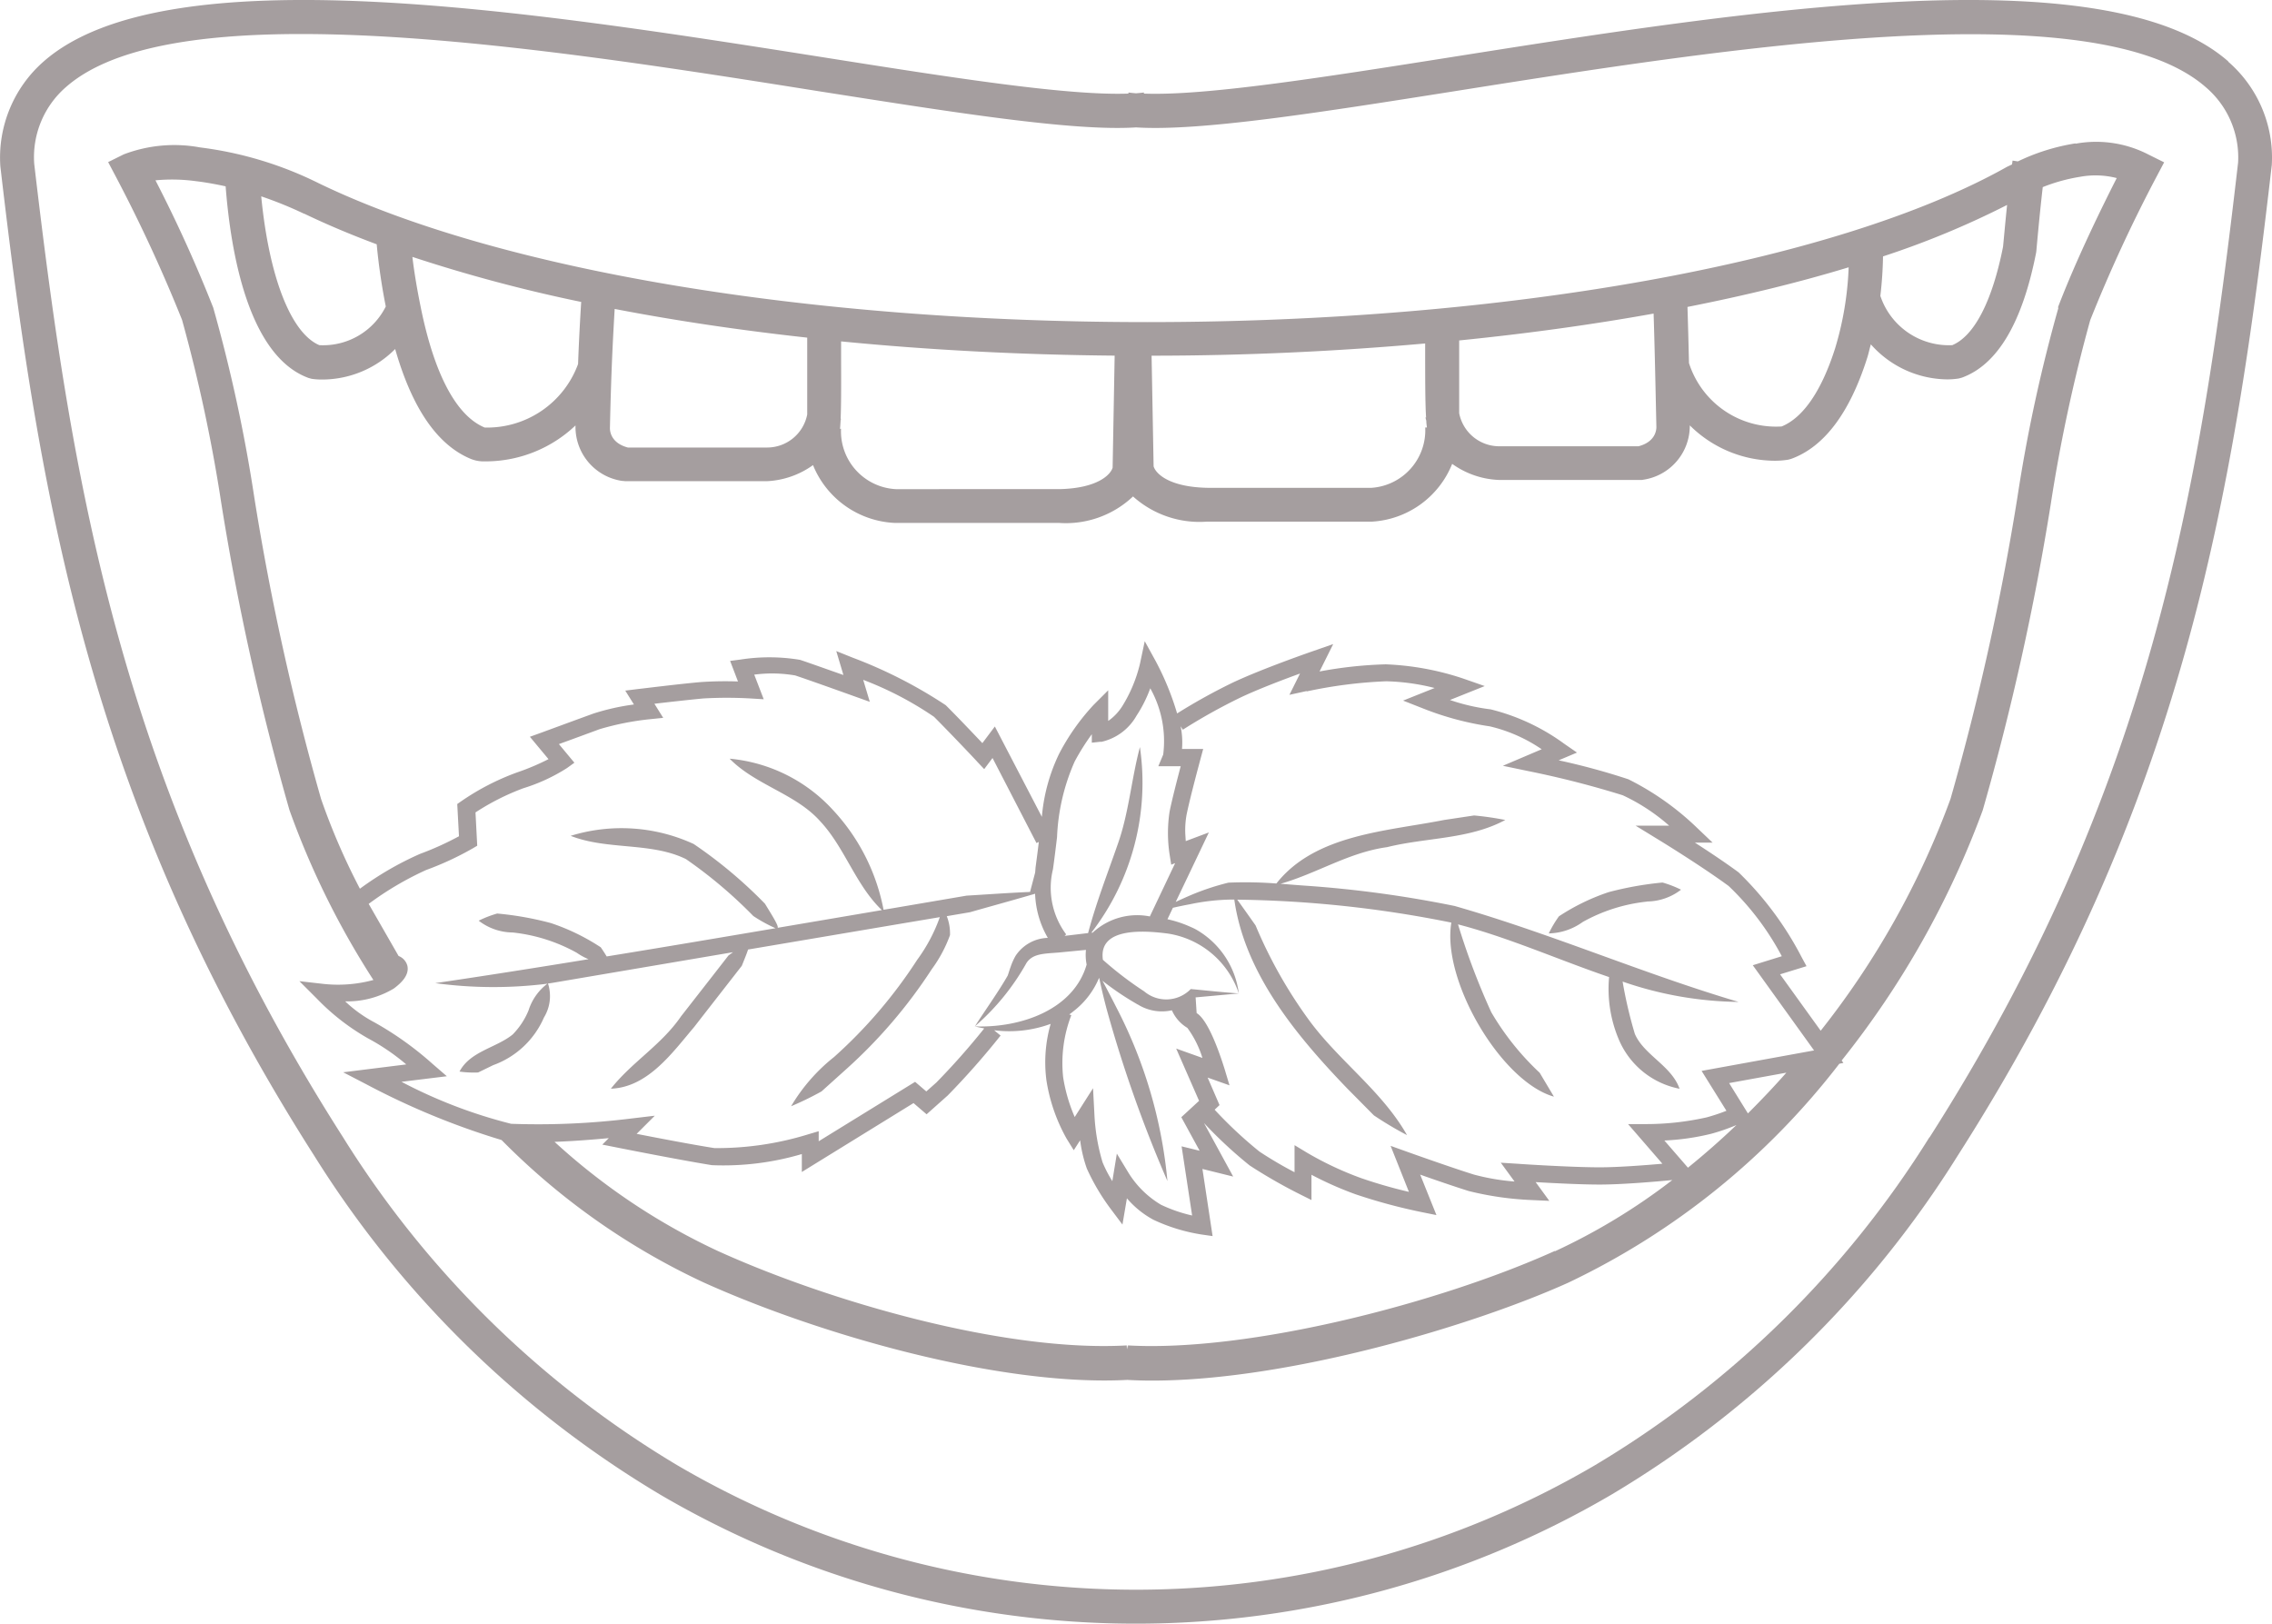
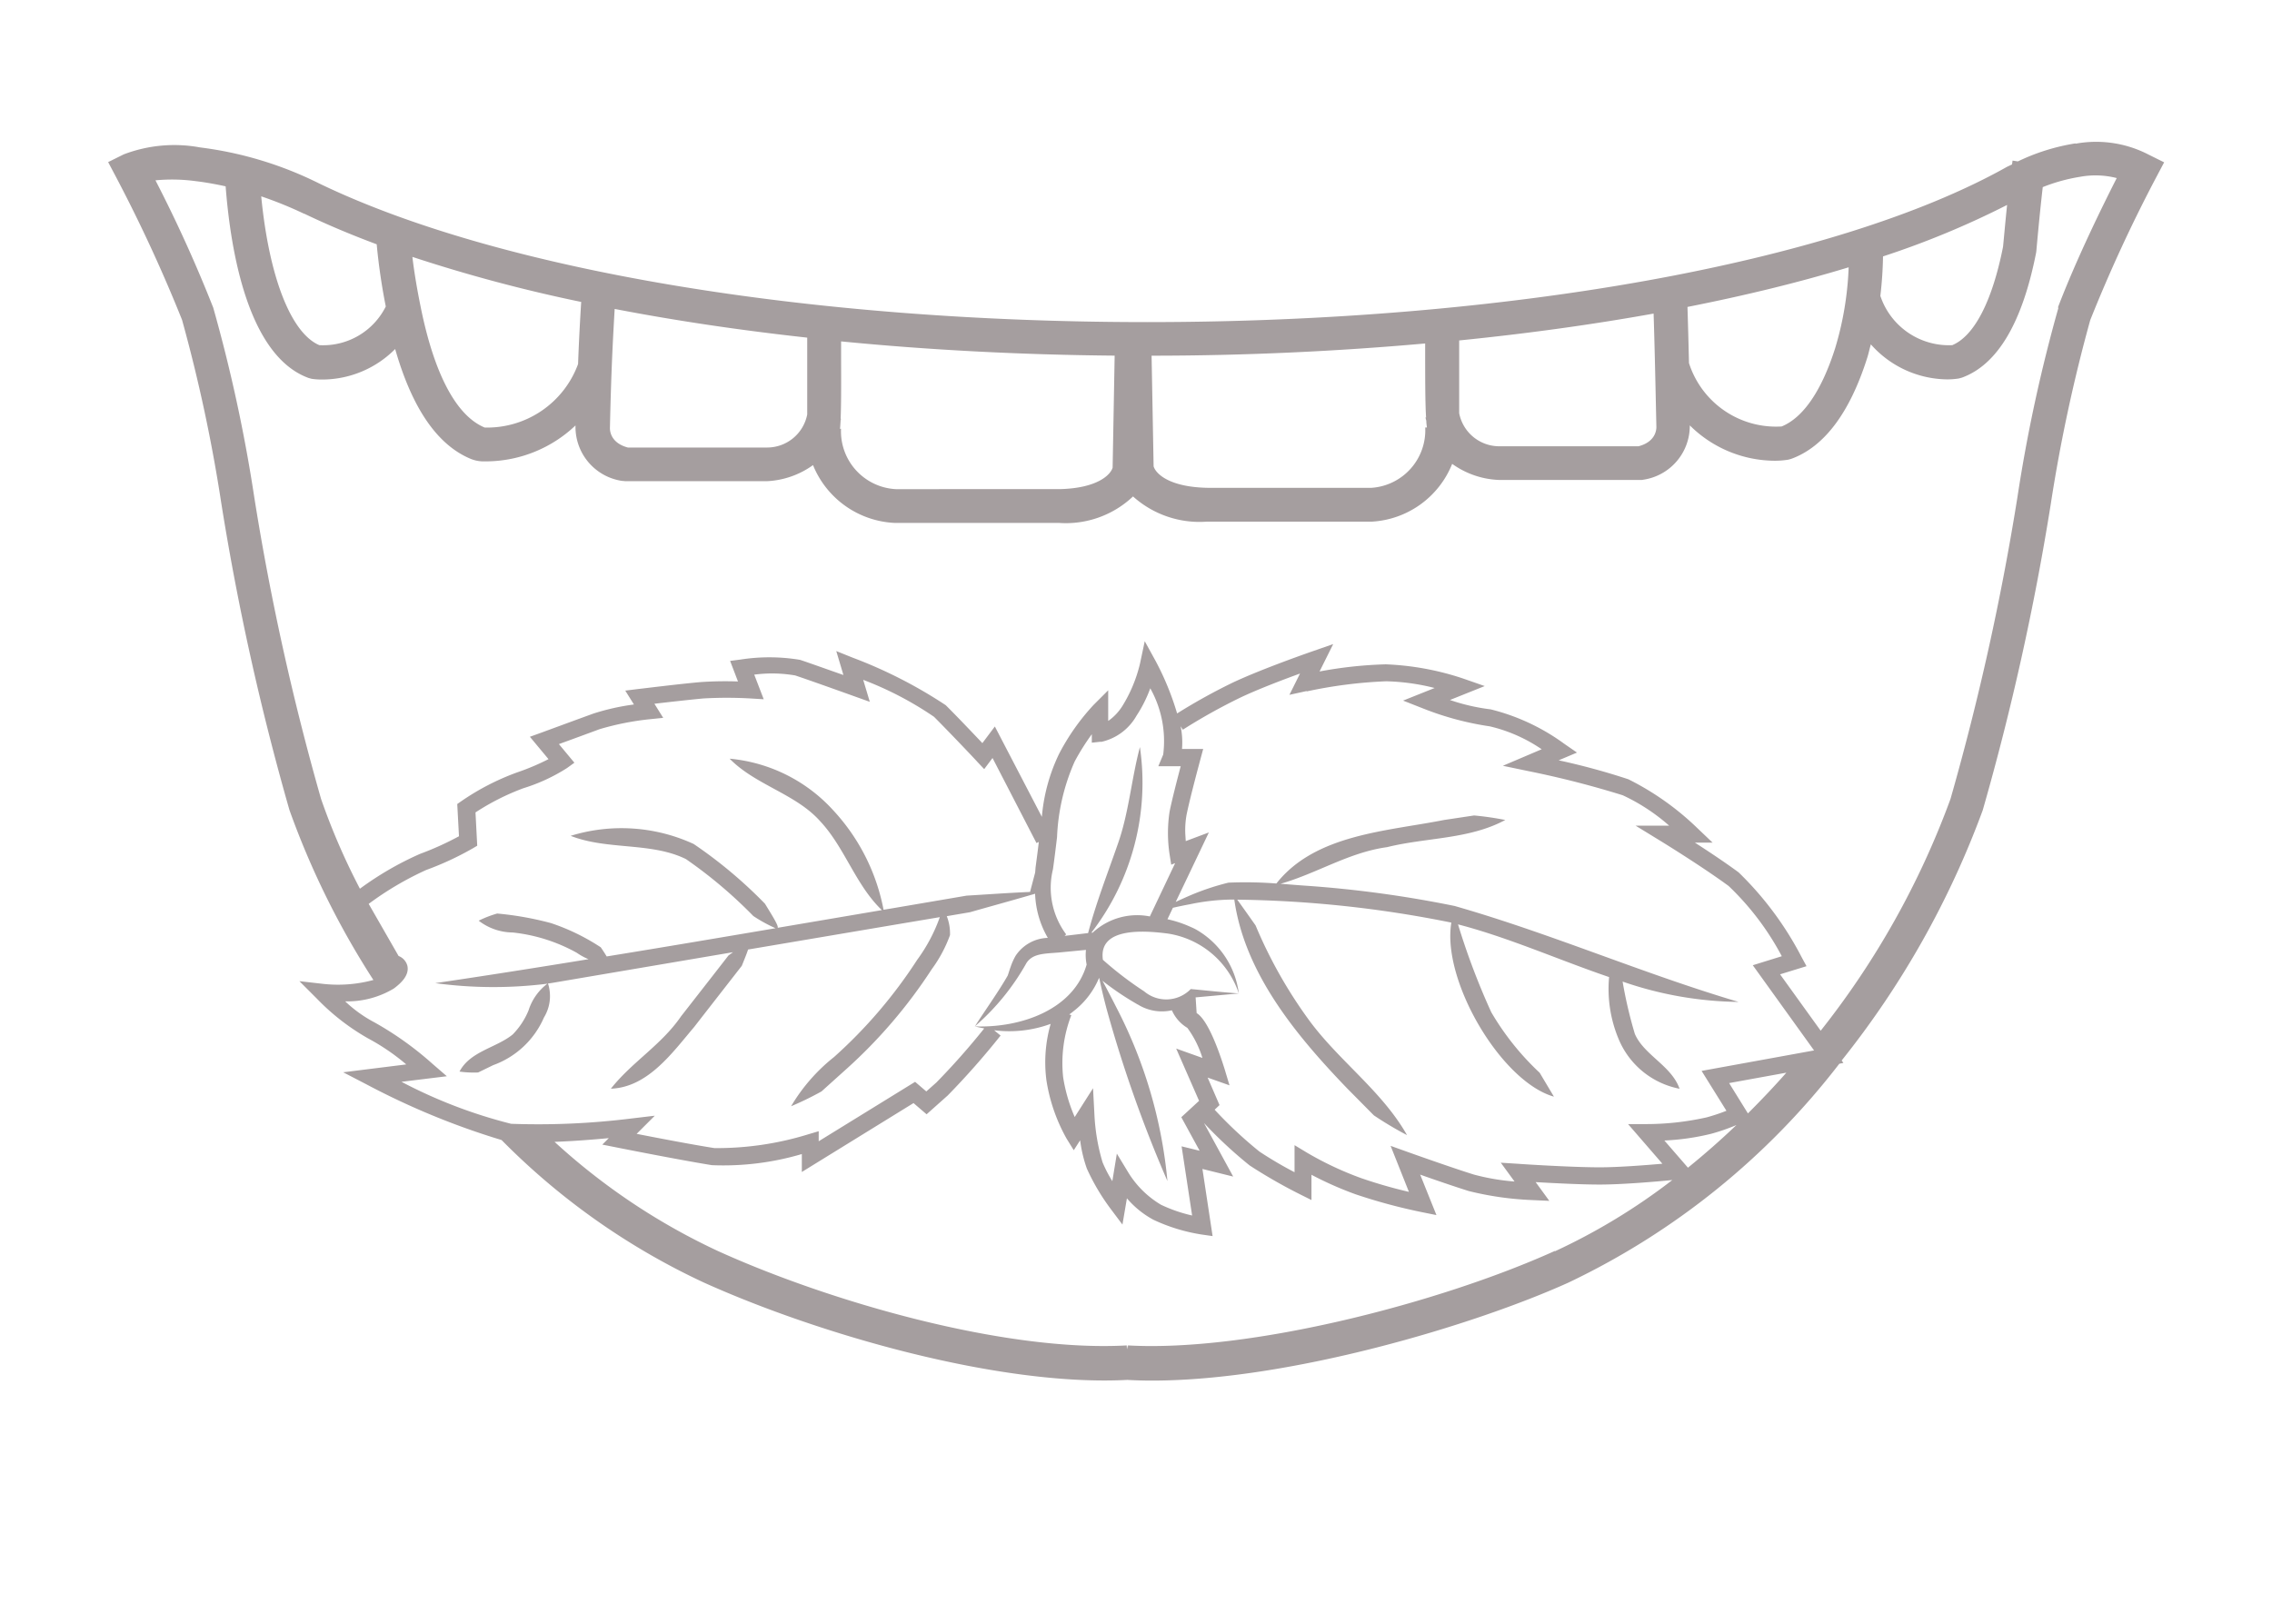
<svg xmlns="http://www.w3.org/2000/svg" width="93.022" height="66.478" viewBox="0 0 93.022 66.478">
  <g id="mundgeruch_halitosis" transform="translate(0.014 0.001)">
-     <path id="Pfad_58" data-name="Pfad 58" d="M91.223,2.518C86.187-1.9,71.325.454,59.378,2.343c-5.362.847-10.07,1.585-12.557,1.488V3.786c-.1.014-.213.023-.322.033-.109-.009-.213-.019-.312-.033v.045c-2.49.09-7.176-.644-12.524-1.491C21.692.454,6.8-1.9,1.771,2.518A5.233,5.233,0,0,0,0,6.806C1.591,20.452,3.663,32.919,12.847,47.311A42.123,42.123,0,0,0,27.027,61.2a38.528,38.528,0,0,0,38.926,0A42.106,42.106,0,0,0,80.143,47.311C89.368,32.87,91.422,20.422,93,6.747A5.193,5.193,0,0,0,91.21,2.52h.009ZM78.983,46.561A40.736,40.736,0,0,1,65.271,60a37.17,37.17,0,0,1-37.539,0,40.667,40.667,0,0,1-13.7-13.436C5,32.422,2.959,20.12,1.387,6.707a3.8,3.8,0,0,1,1.3-3.143c1.817-1.6,5.344-2.172,9.627-2.172,6.4,0,14.5,1.278,21.129,2.332C39.026,4.6,43.9,5.381,46.5,5.215c2.617.167,7.5-.606,13.1-1.491C70.638,1.975,85.761-.413,90.3,3.572A3.776,3.776,0,0,1,91.62,6.654C90.068,20.1,88.047,32.379,78.983,46.574h0Z" fill="#a59e9f" />
    <path id="Pfad_59" data-name="Pfad 59" d="M89.885,12.331a8.49,8.49,0,0,0-2.362.738l-.217-.033c-.009.047-.014.1-.023.157-.09.047-.185.083-.275.137-7,3.9-20.461,6.319-35.134,6.319-13.873,0-26.548-2.125-33.908-5.68a15.1,15.1,0,0,0-4.87-1.472,5.806,5.806,0,0,0-3.124.284l-.639.317.333.63a62.152,62.152,0,0,1,2.693,5.831,64.648,64.648,0,0,1,1.609,7.521,106.6,106.6,0,0,0,2.788,12.547,33.79,33.79,0,0,0,3.437,6.958,5.538,5.538,0,0,1-2.04.161l-.99-.113.706.706a9.261,9.261,0,0,0,2.107,1.638,8.829,8.829,0,0,1,1.562,1.065l-2.582.322.994.516a30.71,30.71,0,0,0,5.491,2.258,28.57,28.57,0,0,0,8.274,5.831c4.7,2.121,12.117,4.265,17.347,3.99.333.019.666.028,1.013.028,5.632,0,13.215-2.276,17.059-4.018a30.556,30.556,0,0,0,11.078-8.955l.167-.033-.071-.1a36.649,36.649,0,0,0,5.775-10.245,106.389,106.389,0,0,0,2.788-12.547,65.654,65.654,0,0,1,1.614-7.521,60.841,60.841,0,0,1,2.693-5.831l.333-.63-.639-.317a4.665,4.665,0,0,0-2.991-.445v-.009ZM82,16.959a35.5,35.5,0,0,0,5.081-2.107c-.083.8-.147,1.543-.167,1.718-.44,2.22-1.174,3.645-2.078,4.023a2.957,2.957,0,0,1-2.944-2.017c.062-.526.1-1.065.109-1.623h0Zm-1.406.45a13.066,13.066,0,0,1-.554,3.313c-.554,1.742-1.311,2.844-2.191,3.2a3.743,3.743,0,0,1-3.792-2.594h0c-.019-.842-.042-1.648-.062-2.3,2.371-.469,4.581-1.008,6.6-1.623h0ZM64.647,20.4c2.779-.279,5.452-.649,7.961-1.1.037,1.126.071,2.636.1,4.014l.014.634c0,.142-.057.611-.734.785H66.3a1.673,1.673,0,0,1-1.652-1.354V20.4h0Zm-1.392.132c0,1.468,0,2.409.037,3.019h-.023a1.165,1.165,0,0,0,.033.137c0,.095.014.18.023.256h0v.019h-.067a2.362,2.362,0,0,1-2.2,2.471H54.352c-1.567-.028-2.125-.573-2.215-.88l-.083-4.53c3.843,0,7.606-.18,11.2-.5h0ZM39.3,24h0c.009-.095.014-.208.023-.333,0-.023.014-.037.014-.062h-.014c.023-.54.023-1.325.019-2.5v-.666c3.582.351,7.342.549,11.2.583l-.083,4.586c-.09.307-.649.852-2.2.88H41.578a2.37,2.37,0,0,1-2.239-2.471h-.047V24H39.3Zm-9.225-4.889c2.476.478,5.121.871,7.88,1.174V23.43a1.672,1.672,0,0,1-1.638,1.354H30.611c-.677-.18-.734-.644-.734-.79.052-2.395.123-3.649.194-4.88h0ZM28.7,18.829c-.047.771-.09,1.533-.127,2.537a3.966,3.966,0,0,1-3.824,2.6c-1.166-.483-2.073-2.2-2.627-4.97-.157-.776-.261-1.416-.333-2.017a62.541,62.541,0,0,0,6.92,1.846h0Zm-11.34-3.62q1.374.66,2.968,1.254A25.08,25.08,0,0,0,20.7,19.01a2.867,2.867,0,0,1-2.721,1.583C16.818,20.1,15.92,17.8,15.6,14.5a15.909,15.909,0,0,1,1.755.713ZM21.3,50.759l1.9-.233-.591-.511a13.327,13.327,0,0,0-2.371-1.694,5.381,5.381,0,0,1-1.2-.861,3.7,3.7,0,0,0,1.992-.526c.279-.208.644-.535.554-.932a.593.593,0,0,0-.36-.4L20,43.469a12.846,12.846,0,0,1,2.352-1.387,12.335,12.335,0,0,0,1.907-.885l.185-.109-.071-1.364a9.8,9.8,0,0,1,1.96-.99,7.348,7.348,0,0,0,1.789-.828l.3-.217-.634-.762c.464-.167,1.179-.431,1.666-.611a11.274,11.274,0,0,1,2.05-.407l.554-.057-.36-.577c.573-.067,1.463-.167,2-.217a17.035,17.035,0,0,1,1.936,0l.54.033-.388-1.008a5.571,5.571,0,0,1,1.676.033c.641.213,2.406.848,2.406.848l.649.232-.27-.9a13.866,13.866,0,0,1,2.9,1.514c.634.634,1.77,1.832,1.77,1.841l.284.3.341-.455,1.8,3.483.095-.047c-.037.327-.083.666-.132,1.036-.009.083-.009.147-.019.222l-.208.79c-.866.037-1.733.1-2.6.152l-3.109.53c-.095.014-.194.033-.289.047A8.249,8.249,0,0,0,39,39.616a6.535,6.535,0,0,0-4.222-2.092c1.06,1.083,2.707,1.438,3.706,2.56,1.008,1.074,1.448,2.608,2.527,3.64l-4.265.724c.033-.083-.157-.393-.521-.985a18.741,18.741,0,0,0-2.92-2.447,7.067,7.067,0,0,0-5.036-.333c1.5.591,3.294.25,4.719.951a18.848,18.848,0,0,1,2.76,2.332,6.164,6.164,0,0,0,.909.5c-2.262.383-4.605.781-6.913,1.155-.076-.127-.157-.25-.242-.374a8.715,8.715,0,0,0-2.035-.99,12.981,12.981,0,0,0-2.206-.393,4.383,4.383,0,0,0-.757.293,2.308,2.308,0,0,0,1.392.483,6.888,6.888,0,0,1,2.627.833,2.5,2.5,0,0,0,.478.261c-2.177.355-4.307.691-6.276.98a17.747,17.747,0,0,0,4.591.023,2.208,2.208,0,0,0-.771,1.094,3.068,3.068,0,0,1-.649.985c-.666.544-1.742.686-2.177,1.519a4.2,4.2,0,0,0,.762.037l.616-.3a3.592,3.592,0,0,0,2.078-1.95,1.673,1.673,0,0,0,.167-1.392c.052-.009.1-.014.157-.023l1.558-.265,5.861-.995c-.062.042-.113.083-.185.132l-.644.828-1.3,1.666c-.81,1.179-2,1.86-2.873,2.963,1.519-.057,2.518-1.477,3.415-2.532.421-.544,1.538-1.974,1.946-2.5.118-.293.208-.511.256-.666L41.5,44.329l1.884-.317a6.787,6.787,0,0,1-.928,1.749,19.629,19.629,0,0,1-3.4,3.976,7.33,7.33,0,0,0-1.761,2.017,12.6,12.6,0,0,0,1.244-.606l1-.9a20.5,20.5,0,0,0,3.512-4.1,5.554,5.554,0,0,0,.75-1.4,1.958,1.958,0,0,0-.132-.776l.947-.161c.814-.232,1.628-.455,2.442-.691.076-.023.152-.042.227-.067a3.86,3.86,0,0,0,.521,1.808,1.636,1.636,0,0,0-1.32.734,2.582,2.582,0,0,0-.2.445c-.047.127-.083.256-.123.365-.365.644-.965,1.482-1.344,2.078a9.626,9.626,0,0,0,2.116-2.6c.256-.379.705-.374,1.3-.421l1.132-.109a2,2,0,0,0,.028.6c-.526,1.832-2.665,2.6-4.581,2.532.127.033.261.057.388.083a29.5,29.5,0,0,1-1.96,2.215l-.411.365-.459-.393-3.947,2.433v-.411l-.445.132a12.665,12.665,0,0,1-3.824.559c-.909-.142-2.357-.421-3.185-.583l.743-.743-.994.118a30.889,30.889,0,0,1-4.889.213A20.2,20.2,0,0,1,21.3,50.731Zm28.679-13.92a2.206,2.206,0,0,0,1.458-1.074A5.407,5.407,0,0,0,52,34.643a4.417,4.417,0,0,1,.53,2.712l-.2.478h.916c-.137.521-.36,1.382-.455,1.86a5.794,5.794,0,0,0,0,1.749l.067.421.161-.062-1.036,2.182a2.675,2.675,0,0,0-2.343.666.194.194,0,0,0-.052,0,10.059,10.059,0,0,0,1.988-7.6c-.351,1.325-.455,2.712-.909,3.981-.411,1.184-.88,2.381-1.212,3.635-.293.033-.686.083-.961.113l.062-.062a3.192,3.192,0,0,1-.54-2.665c.067-.473.118-.909.167-1.311a8.471,8.471,0,0,1,.724-3.105,9.47,9.47,0,0,1,.7-1.112v.346l.388-.042h-.014Zm8.42-2.068a18.917,18.917,0,0,1,3.261-.416,8.873,8.873,0,0,1,1.983.275l-1.292.516.819.322A12.161,12.161,0,0,0,65.9,36.2a6.33,6.33,0,0,1,2.126.938l-1.59.677,1.089.227a38.472,38.472,0,0,1,3.82.98,7.925,7.925,0,0,1,1.9,1.244H71.87l1.051.644s1.652,1.013,2.76,1.827a11.217,11.217,0,0,1,2.176,2.875l-1.188.369,2.509,3.488-4.605.838L75.59,51.94a7.8,7.8,0,0,1-.81.27,11.351,11.351,0,0,1-2.461.275h-.757l1.406,1.623c-.705.062-1.808.147-2.56.147-1.184,0-3.294-.137-3.313-.142l-.743-.047.563.771a9.162,9.162,0,0,1-1.662-.284c-.9-.279-2.665-.909-2.684-.916l-.729-.261.75,1.884a19.614,19.614,0,0,1-1.946-.559,13.37,13.37,0,0,1-2.211-1.036l-.526-.317v1.108a15.956,15.956,0,0,1-1.439-.847,17.341,17.341,0,0,1-1.832-1.713l.2-.189-.487-1.126.895.317-.2-.666c-.185-.591-.658-2-1.145-2.291l-.042-.644,1.775-.161c-.729-.052-1.354-.123-1.974-.18a1.4,1.4,0,0,1-1.907.095,14.257,14.257,0,0,1-1.69-1.292c-.2-1.364,1.749-1.193,2.665-1.074a3.642,3.642,0,0,1,2.9,2.452,3.522,3.522,0,0,0-1.749-2.617c-.067-.037-.137-.071-.208-.1a4.714,4.714,0,0,0-.965-.322l.222-.469c.227-.052.455-.1.686-.142a8.867,8.867,0,0,1,1.662-.194c.057,0,.113,0,.167,0,.426,3.034,2.556,5.585,4.624,7.734l1.089,1.1a14.476,14.476,0,0,0,1.359.81c-1.018-1.794-2.755-3.015-3.976-4.658a18.981,18.981,0,0,1-2.225-3.928s-.487-.691-.75-1.055a46.845,46.845,0,0,1,8.718.93.255.255,0,0,1,.047.014c-.4,2.357,2.035,6.508,4.2,7.122l-.583-.978a10.989,10.989,0,0,1-1.983-2.48A29.253,29.253,0,0,1,64.6,44.308c2.092.544,4.118,1.453,6.186,2.158A5.317,5.317,0,0,0,71.2,49.06a3.4,3.4,0,0,0,2.471,1.978c-.333-.947-1.463-1.382-1.832-2.249a18.067,18.067,0,0,1-.5-2.139,14.97,14.97,0,0,0,4.748.833c-3.938-1.166-7.658-2.793-11.625-3.928a46.467,46.467,0,0,0-6.135-.833c-.333-.023-.666-.052-.994-.076,1.5-.426,2.788-1.283,4.364-1.5,1.609-.4,3.351-.312,4.838-1.112a12.046,12.046,0,0,0-1.278-.185l-1.23.185c-2.348.464-5.273.583-6.863,2.6A16.638,16.638,0,0,0,55.2,42.6a10.194,10.194,0,0,0-1.609.54c-.185.083-.369.161-.549.25l.5-1.046.857-1.8-.946.355-.019-.3a3.551,3.551,0,0,1,.052-.776c.137-.686.559-2.239.563-2.258l.118-.44H53.3a3.263,3.263,0,0,0-.057-.929l.09.142a23.362,23.362,0,0,1,2.376-1.325c.706-.333,1.718-.72,2.423-.975l-.435.872.715-.157-.014.014ZM54,51.531l-.729.672.75,1.373-.738-.18.431,2.832a6.108,6.108,0,0,1-1.274-.44A3.915,3.915,0,0,1,51.121,54.5l-.489-.805-.185,1.126a5.227,5.227,0,0,1-.4-.771,8.145,8.145,0,0,1-.333-1.95l-.057-1.083-.75,1.179a6.685,6.685,0,0,1-.473-1.623,5.442,5.442,0,0,1,.333-2.546l-.083-.033a1.926,1.926,0,0,0,.175-.132A3.337,3.337,0,0,0,49.9,46.507l.014.009c.083.411.185.819.289,1.221a53.331,53.331,0,0,0,2.5,7.08,19.27,19.27,0,0,0-2.092-7.111c-.185-.365-.374-.729-.568-1.089a11.583,11.583,0,0,0,1.4.947c.033.023.076.037.109.062a1.869,1.869,0,0,0,1.333.2,1.578,1.578,0,0,0,.634.72,4.114,4.114,0,0,1,.616,1.23l-1.074-.383L54,51.536h-.009ZM68.562,57.68c-4.7,2.125-12.5,4.146-17.475,3.867l-.009.157v-.157l-.033.157-.009-.157c-5.008.279-12.188-1.8-16.742-3.867a26.325,26.325,0,0,1-6.684-4.468c.79-.028,1.609-.095,2.22-.152l-.265.265.639.127s2.509.5,3.848.715a11.328,11.328,0,0,0,3.682-.455v.734l4.573-2.821.535.459.866-.771a31.966,31.966,0,0,0,2.164-2.453l-.265-.217a4.914,4.914,0,0,0,2.315-.261,5.711,5.711,0,0,0-.175,2.3,7.092,7.092,0,0,0,.828,2.4l.293.473.261-.407a5.55,5.55,0,0,0,.275,1.159,8.8,8.8,0,0,0,.97,1.643l.487.649.183-1.075a3.78,3.78,0,0,0,1.089.88,7.247,7.247,0,0,0,1.955.6l.464.067-.416-2.749,1.259.312L54.2,52.442a17.908,17.908,0,0,0,1.87,1.737A21.168,21.168,0,0,0,58.1,55.345l.5.25V54.56a14.138,14.138,0,0,0,1.808.8,22.726,22.726,0,0,0,2.679.724l.63.127-.666-1.657c.6.213,1.438.5,1.988.672a12.8,12.8,0,0,0,2.575.369l.724.033-.559-.767c.734.042,1.856.1,2.622.1.937,0,2.343-.123,2.973-.185a25.173,25.173,0,0,1-4.8,2.914Zm5.448-3.415-.961-1.108a9.8,9.8,0,0,0,1.916-.275A7.987,7.987,0,0,0,76,52.523q-.951.909-1.988,1.749h0Zm2.461-2.215L75.7,50.806l2.343-.426c-.5.568-1.027,1.122-1.572,1.666h0ZM89.184,19.057a63.882,63.882,0,0,0-1.68,7.762,105.542,105.542,0,0,1-2.74,12.353,34.209,34.209,0,0,1-5.315,9.49l-1.663-2.309,1.083-.333-.2-.369a13.434,13.434,0,0,0-2.582-3.474c-.554-.407-1.235-.861-1.789-1.216h.725l-.63-.6a11.317,11.317,0,0,0-2.818-1.994,27.758,27.758,0,0,0-2.854-.776l.75-.317-.521-.36a8.608,8.608,0,0,0-3.015-1.41,8.163,8.163,0,0,1-1.666-.383l1.425-.57-.88-.307a11.34,11.34,0,0,0-3.171-.583,17.054,17.054,0,0,0-2.712.293l.559-1.122-.8.279c-.083.028-2.092.724-3.3,1.292a23.784,23.784,0,0,0-2.291,1.269,11.353,11.353,0,0,0-.875-2.139l-.45-.819-.194.916a5.856,5.856,0,0,1-.729,1.749,2.1,2.1,0,0,1-.573.6V34.724l-.6.6a9.088,9.088,0,0,0-1.41,2,7.358,7.358,0,0,0-.706,2.582l-1.925-3.7-.511.681c-.379-.4-1.055-1.112-1.5-1.553a19.092,19.092,0,0,0-3.81-1.946l-.672-.27.293.98c-.577-.2-1.387-.492-1.775-.62a7.63,7.63,0,0,0-2.428-.014l-.436.057.322.842a14.894,14.894,0,0,0-1.505.023c-.847.071-2.5.279-2.57.284l-.54.067.355.568a9.442,9.442,0,0,0-1.666.374c-.781.284-2.13.781-2.13.781l-.464.167.762.916a9.714,9.714,0,0,1-1.288.544,10.061,10.061,0,0,0-2.291,1.184l-.157.109.071,1.32a12.267,12.267,0,0,1-1.6.724,12.978,12.978,0,0,0-2.456,1.424,27.2,27.2,0,0,1-1.59-3.673,105.086,105.086,0,0,1-2.735-12.353,63.667,63.667,0,0,0-1.68-7.762,56.818,56.818,0,0,0-2.366-5.216,7.231,7.231,0,0,1,1.643.033c.4.047.814.123,1.23.213.2,2.594.9,6.939,3.4,7.848l.123.033A2.838,2.838,0,0,0,18.14,22a4.217,4.217,0,0,0,2.944-1.249c.691,2.416,1.723,3.933,3.1,4.5a1.408,1.408,0,0,0,.469.1h.18a5.34,5.34,0,0,0,3.634-1.471v.057a2.233,2.233,0,0,0,1.888,2.211l.152.014h5.806a3.508,3.508,0,0,0,1.879-.658,3.8,3.8,0,0,0,3.323,2.366h6.735a4,4,0,0,0,3.044-1.083,4.072,4.072,0,0,0,3.019,1.032h6.759a3.773,3.773,0,0,0,3.289-2.366,3.51,3.51,0,0,0,1.9.658h5.87L72.2,26.1A2.229,2.229,0,0,0,74.09,23.91v-.033a4.96,4.96,0,0,0,3.451,1.448,3.448,3.448,0,0,0,.573-.042l.123-.033c1.349-.487,2.395-1.874,3.109-4.113.062-.185.1-.383.157-.577a4.225,4.225,0,0,0,3.114,1.434,3,3,0,0,0,.487-.037l.123-.033c1.458-.526,2.48-2.249,3.044-5.126l.009-.076s.127-1.453.261-2.6A7.149,7.149,0,0,1,90.07,13.7a3.482,3.482,0,0,1,1.5.052c-.554,1.089-1.638,3.28-2.409,5.3l.023.009Z" transform="translate(-4.919 -6.462)" fill="#a59e9f" />
-     <path id="Pfad_60" data-name="Pfad 60" d="M137.973,77.116a2.308,2.308,0,0,0,1.392-.483,4.384,4.384,0,0,0-.757-.293,13.554,13.554,0,0,0-2.206.393,8.714,8.714,0,0,0-2.036.99,4.664,4.664,0,0,0-.416.7,2.468,2.468,0,0,0,1.392-.469,6.862,6.862,0,0,1,2.627-.833Z" transform="translate(-70.553 -40.207)" fill="#a59e9f" />
  </g>
</svg>